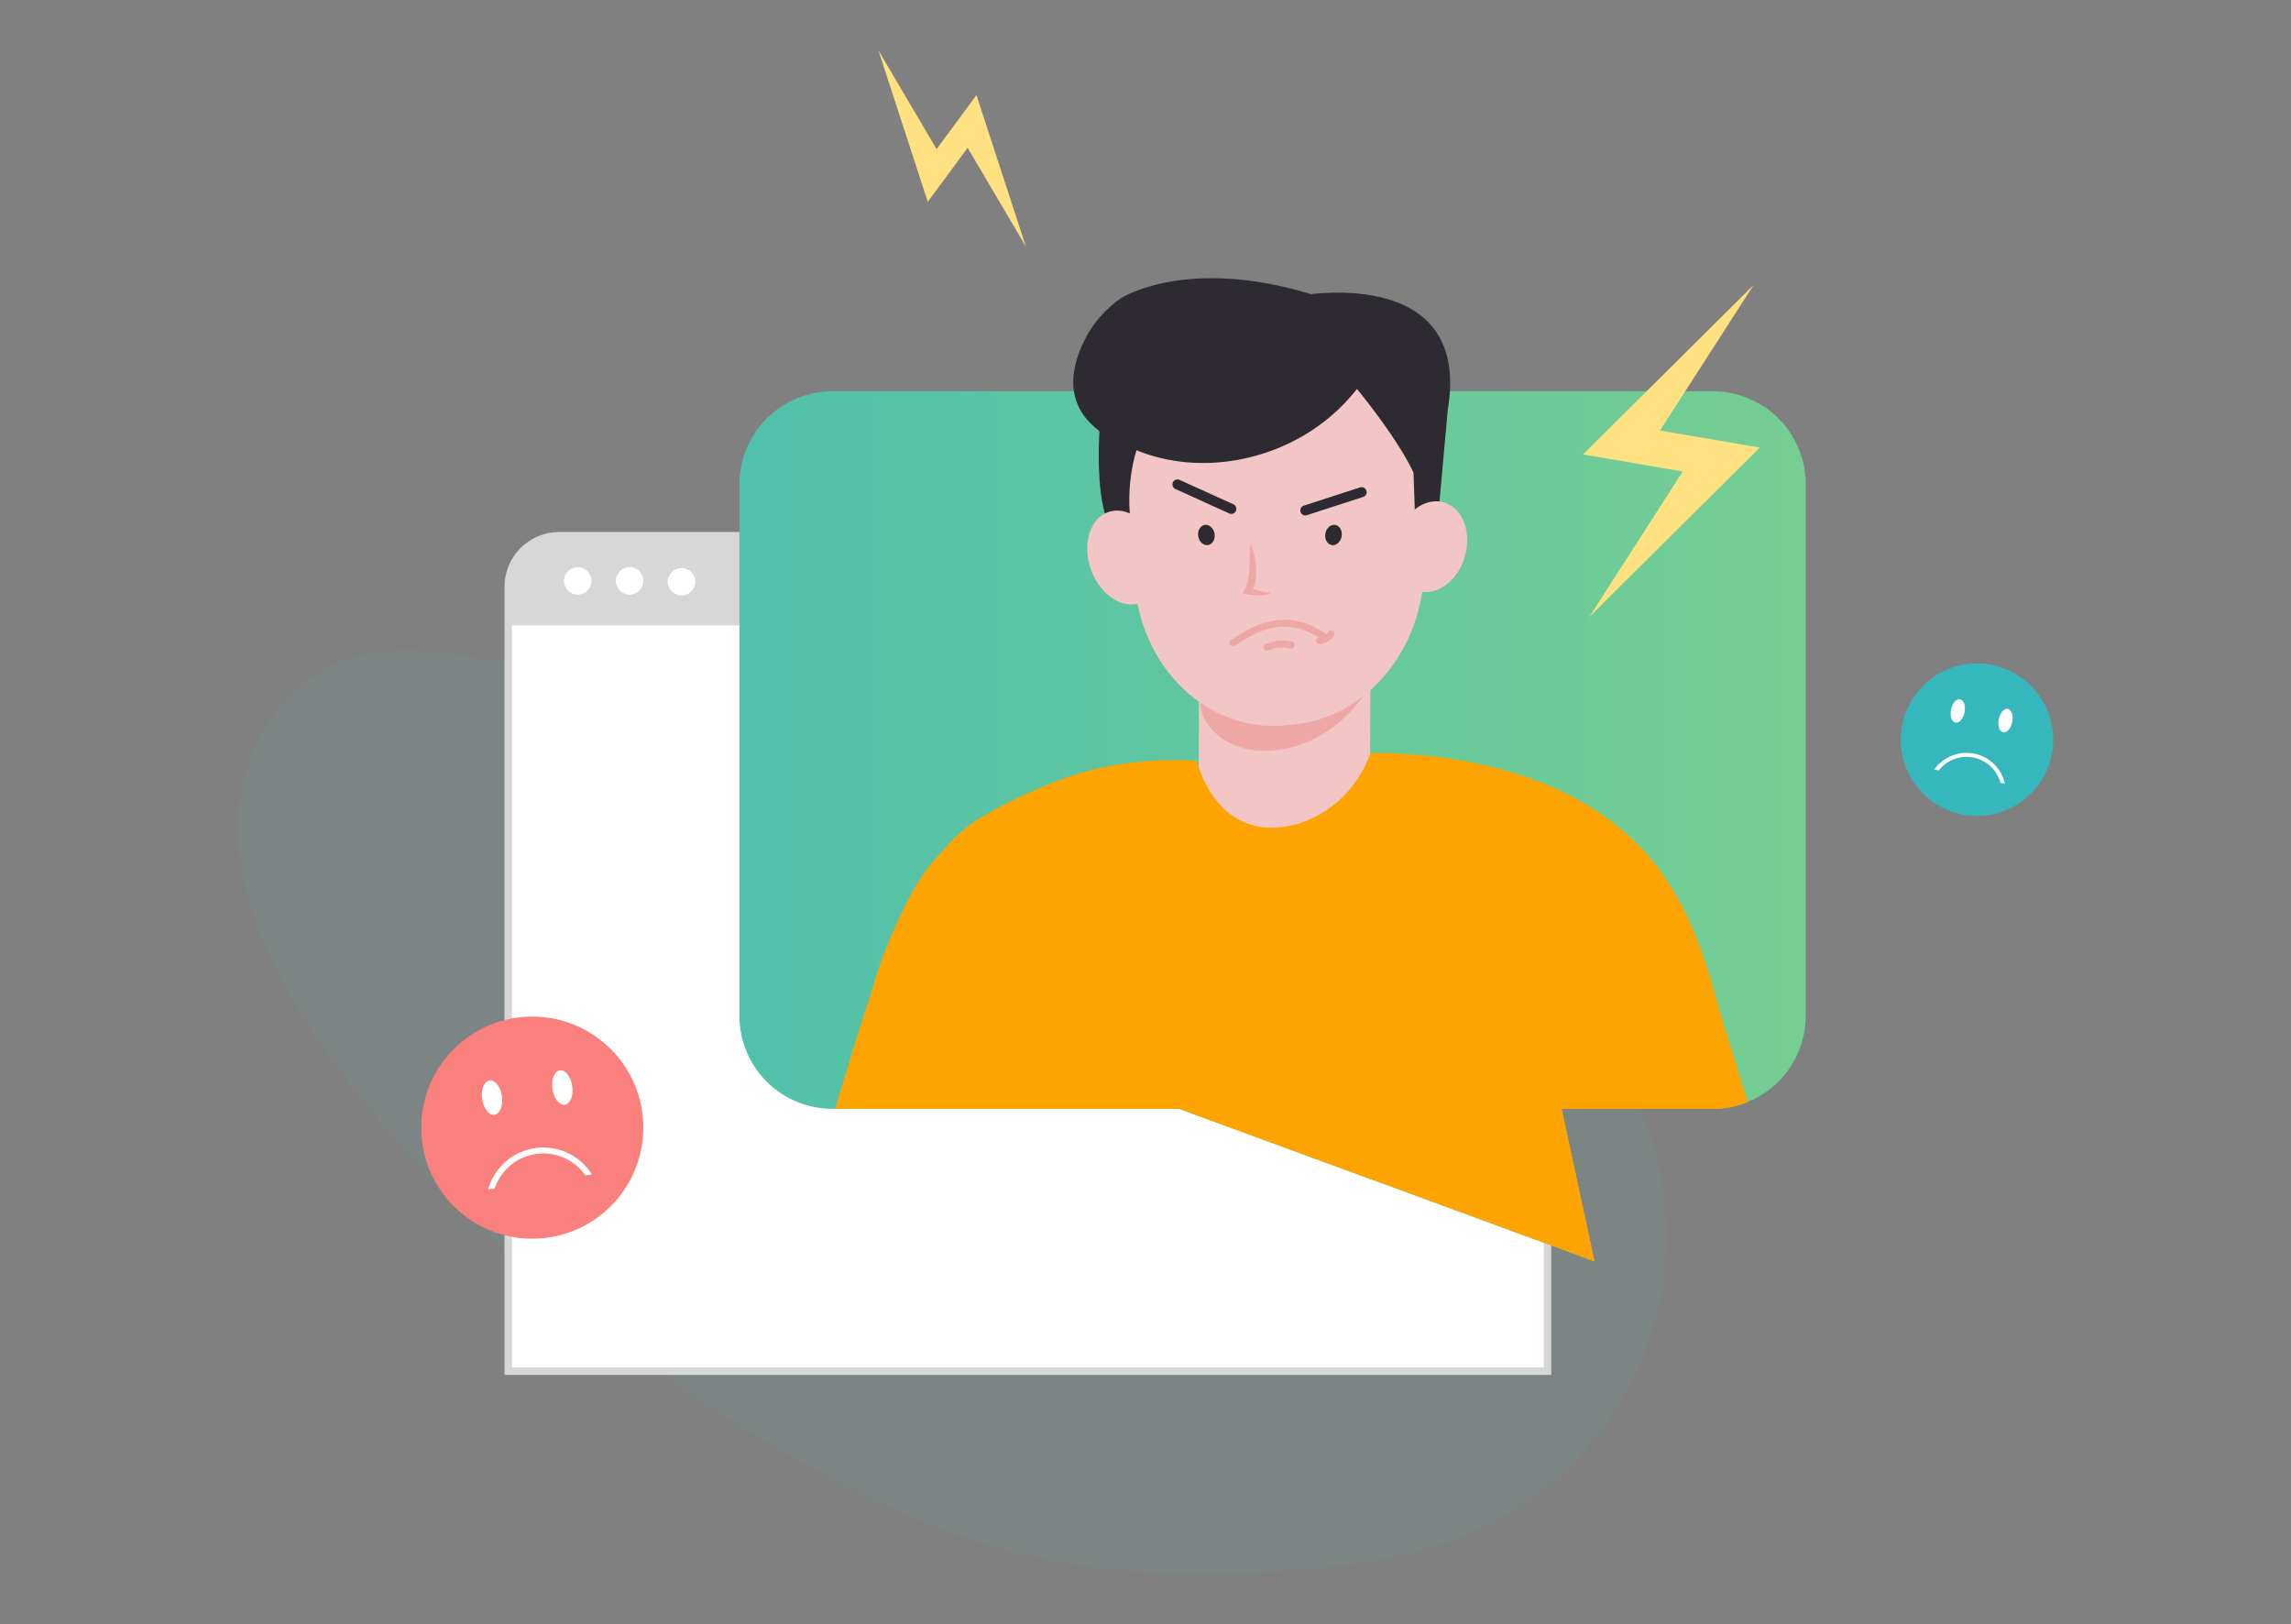
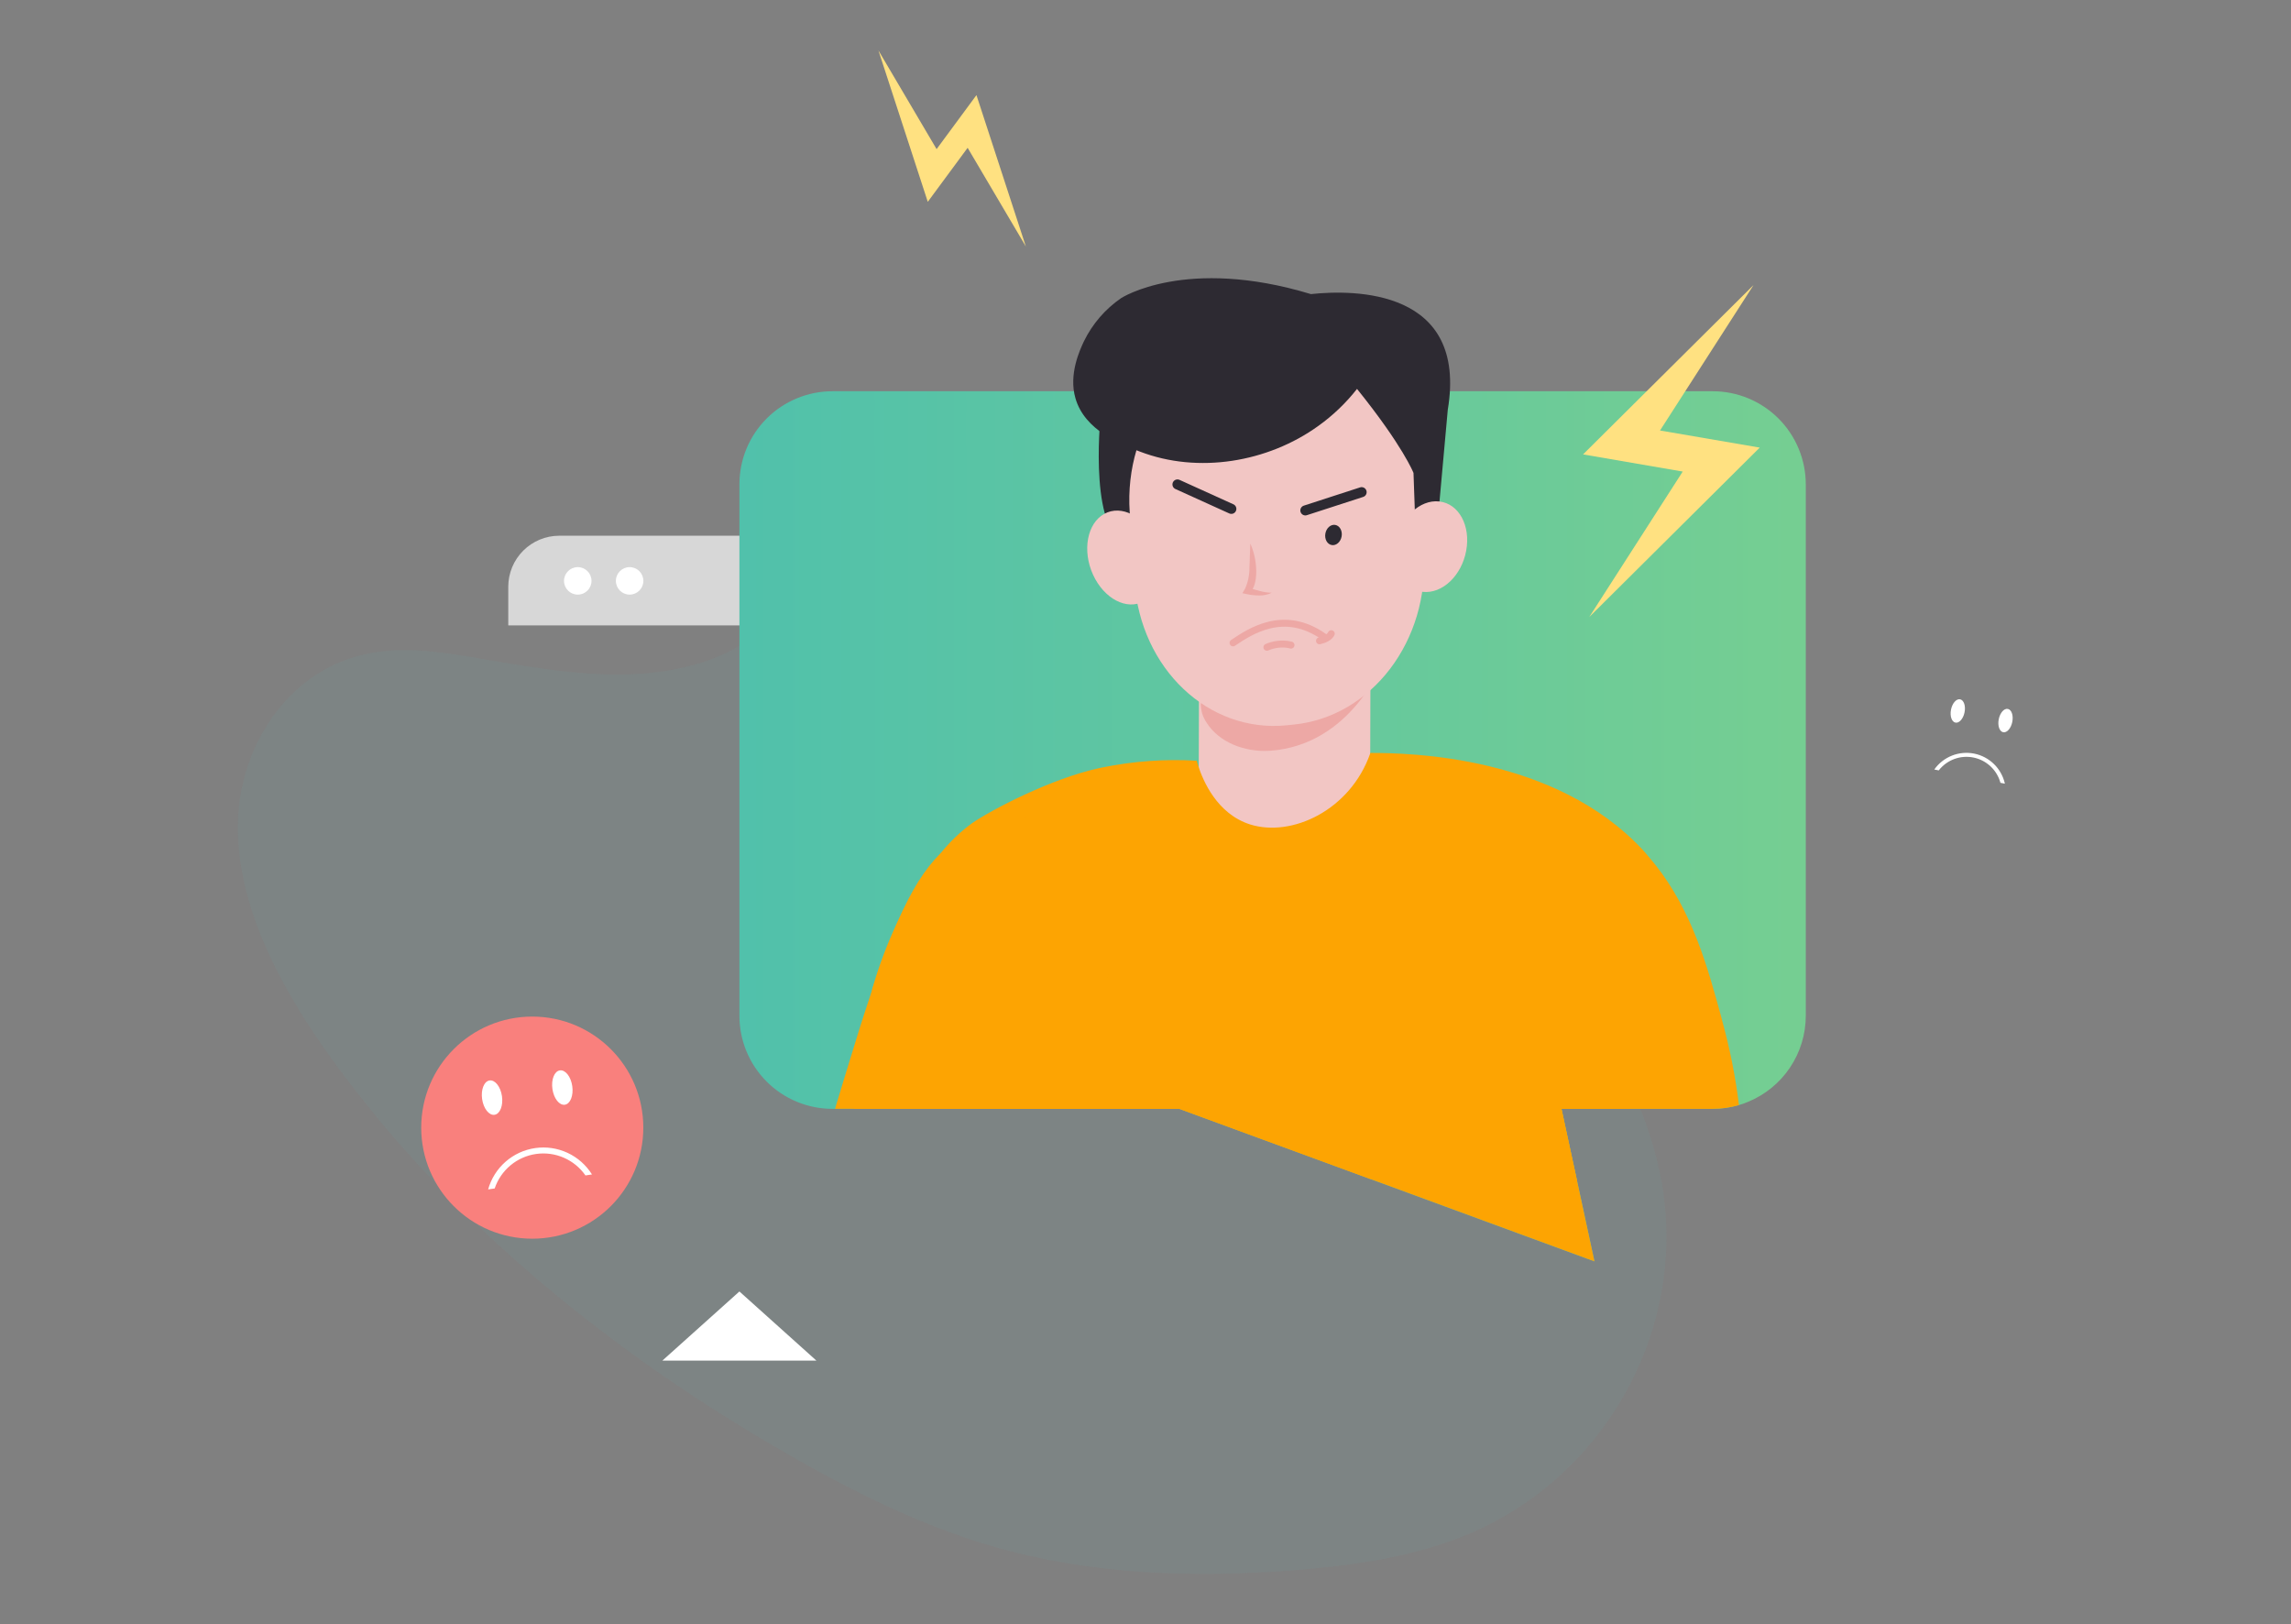
<svg xmlns="http://www.w3.org/2000/svg" width="457" height="324" viewBox="0 0 457 324" fill="none">
  <rect x="0" y="0" width="457" height="324" fill="#808080" stroke="none" />
  <path opacity="0.1" d="M172.209 92.105C185.033 87.208 200.647 91.423 213.973 97.553C255.882 116.843 286.343 153.447 310.578 190.745C319.355 204.252 327.689 218.285 330.993 233.42C337.699 264.109 320.217 295.875 290.39 306.999C280.26 310.794 269.137 312.339 257.989 313.213C238.161 314.758 217.637 314.135 197.976 308.424C183.955 304.341 170.688 297.779 157.96 290.523C122.434 270.275 89.985 243.957 66.6 211.807C56.362 197.714 47.693 181.813 47.442 165.552C47.191 149.292 57.524 132.936 74.503 130.17C81.531 128.972 88.955 130.17 96.211 131.439C106.88 133.247 117.692 135.139 128.241 134.361C139.137 133.534 153.314 129.164 155.302 118.483C157.409 107.048 159.409 96.99 172.209 92.105Z" fill="#6CAAAF" />
-   <path d="M308.689 117.034V273.484H101.387V117.034C101.387 114.335 102.459 111.746 104.368 109.837C106.276 107.929 108.865 106.856 111.564 106.856H298.499C299.837 106.855 301.162 107.117 302.398 107.628C303.634 108.139 304.757 108.888 305.704 109.833C306.65 110.778 307.401 111.901 307.913 113.137C308.425 114.372 308.689 115.697 308.689 117.034Z" fill="white" stroke="#D7D7D7" stroke-width="1.5" stroke-miterlimit="10" />
  <path d="M308.689 117.034V124.745H101.387V117.034C101.387 114.335 102.459 111.746 104.368 109.837C106.276 107.929 108.865 106.856 111.564 106.856H298.499C299.837 106.855 301.162 107.117 302.398 107.628C303.634 108.139 304.757 108.888 305.704 109.833C306.65 110.778 307.401 111.901 307.913 113.137C308.425 114.372 308.689 115.697 308.689 117.034Z" fill="#D7D7D7" />
  <path d="M115.25 118.603C116.764 118.603 117.992 117.375 117.992 115.861C117.992 114.346 116.764 113.119 115.25 113.119C113.735 113.119 112.508 114.346 112.508 115.861C112.508 117.375 113.735 118.603 115.25 118.603Z" fill="white" />
  <path d="M125.596 118.603C127.11 118.603 128.338 117.375 128.338 115.861C128.338 114.346 127.11 113.119 125.596 113.119C124.081 113.119 122.854 114.346 122.854 115.861C122.854 117.375 124.081 118.603 125.596 118.603Z" fill="white" />
-   <path d="M135.953 118.771C137.467 118.771 138.695 117.543 138.695 116.029C138.695 114.514 137.467 113.287 135.953 113.287C134.439 113.287 133.211 114.514 133.211 116.029C133.211 117.543 134.439 118.771 135.953 118.771Z" fill="white" />
  <path d="M147.495 257.595L132.121 271.389H162.858L147.495 257.595Z" fill="white" />
  <path d="M360.211 96.607V202.587C360.211 206.286 359.107 209.901 357.04 212.969C354.973 216.037 352.037 218.417 348.608 219.805C348.046 220.044 347.471 220.248 346.884 220.416C345.177 220.918 343.406 221.173 341.627 221.17H311.477L314.614 235.671L318.051 251.584L316.446 250.997L273.341 235.156L235.252 221.17H166.055C163.616 221.17 161.201 220.689 158.948 219.755C156.694 218.821 154.647 217.452 152.924 215.726C151.2 214 149.833 211.951 148.902 209.697C147.971 207.442 147.493 205.026 147.496 202.587V96.607C147.495 94.169 147.973 91.754 148.905 89.501C149.837 87.248 151.204 85.201 152.928 83.476C154.651 81.751 156.698 80.383 158.95 79.45C161.203 78.516 163.617 78.036 166.055 78.036H341.627C346.554 78.036 351.279 79.992 354.763 83.474C358.248 86.957 360.207 91.68 360.211 96.607Z" fill="url(#paint0_linear_4503_17580)" />
  <path d="M314.615 235.671L318.051 251.584L316.447 250.998L273.341 235.156L235.253 221.171H191.489C190.004 207.653 189.094 198.241 189.094 198.241L219.747 200.804L297.433 207.293L321.775 209.329C323.627 213.03 324.765 217.048 325.128 221.171H311.478L314.615 235.671Z" fill="#FDA402" />
  <path d="M239.228 118.112L273.413 119.31L273.281 167.205L239.084 166.007L239.228 118.112Z" fill="#F2C6C4" />
  <path d="M275.83 132.073C275.83 132.073 269.604 148.609 253.343 149.746C248.278 150.07 243.118 148.058 240.651 144.083C239.953 143.038 239.563 141.818 239.525 140.562C239.525 135.521 255.714 129.104 255.714 129.104L275.83 132.073Z" fill="#EDA8A5" />
  <path d="M219.506 83.352C219.506 83.352 217.015 108.042 225.636 108.425C225.636 108.425 236.736 83.352 228.881 83.927C221.027 84.501 219.506 83.352 219.506 83.352Z" fill="#2D2A32" />
  <path d="M256.612 144.67L258.013 144.526C273.579 143.018 285.194 127.763 283.996 110.377L283.051 96.607C281.853 79.269 268.275 66.421 252.745 67.87L251.344 68.014C235.778 69.511 224.163 84.777 225.349 102.151L226.295 115.921C227.492 133.391 241.07 146.203 256.612 144.67Z" fill="#F2C6C4" />
  <path d="M288.797 81.736L286.403 108.222H282.451L281.96 94.332C281.96 94.332 279.901 89.004 270.693 77.569C268.484 80.387 265.883 82.875 262.97 84.957C252.912 92.213 239.022 94.536 227.408 90.082C223.648 88.657 216.356 85.879 214.524 79.425C213.135 74.635 215.422 69.762 216.236 68.038C217.926 64.592 220.474 61.64 223.636 59.465C223.636 59.465 236.508 51.083 261.497 58.662C263.976 59.417 258.899 58.914 261.497 58.662C270.154 57.728 292.809 57.62 288.797 81.736Z" fill="#2D2A32" />
  <path d="M278.43 108.246C277.532 113.227 279.903 117.621 283.806 118.052C287.71 118.483 291.565 114.82 292.475 109.826C293.385 104.833 291.003 100.451 287.099 100.02C283.196 99.589 279.34 103.301 278.43 108.246Z" fill="#F2C6C4" />
  <path d="M218.033 114.628C220.224 119.417 224.75 121.812 228.187 119.92C231.623 118.028 232.605 112.604 230.414 107.779C228.223 102.953 223.696 100.594 220.272 102.498C216.847 104.402 215.842 109.814 218.033 114.628Z" fill="#F2C6C4" />
  <path d="M346.882 220.416C345.175 220.919 343.405 221.173 341.626 221.171H311.476L314.613 235.671H308.303C296.88 235.671 285.213 235.495 273.303 235.144L235.215 221.159H170.305C170.531 213.117 171.771 205.135 173.993 197.403V197.283C175.274 192.764 176.928 188.358 178.938 184.112C181.225 179.178 184.112 174.545 187.535 170.318C189.38 167.984 191.535 165.914 193.941 164.164C197.617 161.625 209.651 155.267 219.373 153.184L219.9 153.076C226.093 151.811 232.425 151.361 238.735 151.735C238.735 151.831 238.855 152.238 239.046 152.836C239.944 155.59 242.71 162.332 249.368 164.439C257.642 167.049 269.316 161.649 273.315 150.31C273.315 150.31 273.315 150.226 273.315 150.178C281.35 150.178 310.183 150.741 327.652 169.48C328.011 169.863 328.359 170.246 328.694 170.677C329.029 171.108 329.676 171.803 330.155 172.426C337.626 181.837 340.62 192.853 343.494 203.378C343.494 203.378 343.494 203.378 343.494 203.45C345.044 209.013 346.177 214.684 346.882 220.416Z" fill="#FDA402" />
  <path d="M219.78 200.803C218.145 207.718 216.057 214.517 213.53 221.158H166.568C167.814 217.007 169.123 212.717 170.496 208.286C171.693 204.299 172.891 200.683 173.992 197.402V197.282C175.74 192.122 177.357 187.799 178.937 184.111C181.763 177.621 184.469 173.335 187.522 170.305C189.612 168.251 192.097 166.642 194.827 165.576C195.605 165.264 208.608 160.188 215.984 165.504C223.204 170.629 223.54 184.411 219.78 200.803Z" fill="#FDA402" />
-   <path d="M348.606 219.806C348.044 220.045 347.468 220.249 346.881 220.416C345.174 220.919 343.404 221.173 341.625 221.171H311.475L314.612 235.671L318.048 251.584L316.444 250.997C313.558 246.208 310.828 240.999 308.302 235.683C303.927 226.529 300.303 217.034 297.465 207.293C291.886 187.872 291.167 170.713 299.321 164.834C306.697 159.518 319.677 164.595 320.479 164.918C323.647 166.157 326.481 168.121 328.753 170.653C329.256 171.192 329.735 171.779 330.214 172.401C334.62 178.149 338.524 187.476 343.553 203.354C343.553 203.354 343.553 203.354 343.553 203.426C343.996 204.791 344.427 206.204 344.882 207.664C346.151 211.831 347.392 215.878 348.606 219.806Z" fill="#FDA402" />
  <path d="M186.829 29.745C189.487 26.153 192.134 22.561 194.78 18.969L204.634 49.167C200.755 42.605 196.883 36.044 193.02 29.482C190.373 33.074 187.727 36.666 185.069 40.258L175.227 10.06L186.829 29.745Z" fill="#FFE181" />
  <path d="M331.136 85.867C337.769 87.008 344.399 88.146 351.024 89.279L317.018 123.07C323.221 113.395 329.435 103.724 335.662 94.057L315.785 90.633L349.791 56.855C343.564 66.521 337.346 76.192 331.136 85.867Z" fill="#FFE181" />
  <path d="M106.175 247.07C118.409 247.07 128.326 237.152 128.326 224.918C128.326 212.684 118.409 202.767 106.175 202.767C93.941 202.767 84.023 212.684 84.023 224.918C84.023 237.152 93.941 247.07 106.175 247.07Z" fill="#F9807D" />
  <path d="M98.642 222.356C99.736 222.2 100.402 220.539 100.13 218.647C99.859 216.755 98.752 215.349 97.659 215.506C96.566 215.663 95.9 217.324 96.171 219.215C96.443 221.107 97.549 222.513 98.642 222.356Z" fill="white" />
  <path d="M112.666 220.348C113.759 220.191 114.425 218.53 114.154 216.639C113.882 214.747 112.776 213.341 111.682 213.498C110.589 213.655 109.923 215.315 110.195 217.207C110.466 219.099 111.573 220.505 112.666 220.348Z" fill="white" />
  <path d="M118.088 234.258L116.783 234.449C115.698 232.893 114.202 231.669 112.462 230.914C110.723 230.158 108.807 229.9 106.93 230.17C105.052 230.439 103.287 231.225 101.829 232.44C100.372 233.654 99.281 235.249 98.678 237.048L97.373 237.239C97.969 235.103 99.174 233.186 100.84 231.722C102.507 230.258 104.563 229.31 106.758 228.994C108.954 228.678 111.194 229.007 113.205 229.942C115.217 230.877 116.913 232.376 118.088 234.258Z" fill="white" />
-   <path d="M394.357 162.738C402.756 162.738 409.564 155.93 409.564 147.531C409.564 139.133 402.756 132.325 394.357 132.325C385.959 132.325 379.15 139.133 379.15 147.531C379.15 155.93 385.959 162.738 394.357 162.738Z" fill="#36B7BD" />
  <path d="M391.88 142.079C392.137 140.796 391.742 139.634 390.996 139.484C390.25 139.334 389.437 140.254 389.179 141.537C388.922 142.821 389.317 143.983 390.063 144.133C390.809 144.282 391.622 143.363 391.88 142.079Z" fill="white" />
  <path d="M401.403 143.996C401.661 142.712 401.265 141.55 400.52 141.4C399.774 141.251 398.961 142.17 398.703 143.454C398.445 144.738 398.841 145.9 399.586 146.049C400.332 146.199 401.145 145.28 401.403 143.996Z" fill="white" />
  <path d="M399.927 156.309L399.041 156.141C398.7 154.882 398.016 153.743 397.064 152.852C396.112 151.961 394.931 151.352 393.653 151.095C392.375 150.838 391.05 150.941 389.827 151.395C388.605 151.848 387.533 152.634 386.732 153.662L385.846 153.483C386.723 152.241 387.943 151.281 389.356 150.718C390.769 150.156 392.314 150.016 393.805 150.315C395.296 150.614 396.669 151.34 397.755 152.404C398.842 153.468 399.596 154.824 399.927 156.309Z" fill="white" />
  <path d="M245.961 128.227C249.487 125.857 256.097 121.474 263.987 126.936" stroke="#EDA8A5" stroke-width="1.387" stroke-linecap="round" />
  <path d="M252.717 129.103C253.861 128.583 255.751 128.194 257.529 128.67" stroke="#EDA8A5" stroke-width="1.387" stroke-linecap="round" />
  <path d="M263.207 127.816C264.172 127.599 265.207 127.117 265.555 126.396" stroke="#EDA8A5" stroke-width="1.387" stroke-linecap="round" />
  <path d="M265.648 108.716C266.544 108.873 267.427 108.101 267.622 106.992C267.816 105.883 267.247 104.857 266.352 104.701C265.456 104.544 264.573 105.315 264.379 106.424C264.184 107.533 264.753 108.559 265.648 108.716Z" fill="#2D2A32" />
-   <path d="M240.998 108.716C240.103 108.873 239.219 108.101 239.025 106.992C238.831 105.883 239.399 104.857 240.295 104.701C241.19 104.544 242.073 105.315 242.268 106.424C242.462 107.533 241.894 108.559 240.998 108.716Z" fill="#2D2A32" />
  <path d="M249.406 108.41C250.083 109.93 250.474 111.561 250.562 113.222C250.627 114.069 250.589 114.922 250.448 115.76C250.307 116.665 249.95 117.523 249.406 118.26L249.046 117.219C249.785 117.446 250.562 117.692 251.319 117.882C252.09 118.101 252.886 118.216 253.687 118.223C252.923 118.603 252.078 118.791 251.225 118.772C250.378 118.769 249.534 118.68 248.705 118.507L247.834 118.317L248.345 117.465C248.943 116.131 249.246 114.683 249.236 113.222L249.406 108.41Z" fill="#EDA8A5" />
  <path d="M234.875 96.625L245.625 101.5" stroke="#2D2A32" stroke-width="2" stroke-linecap="round" />
  <path d="M271.613 98.165L260.385 101.806" stroke="#2D2A32" stroke-width="2" stroke-linecap="round" />
  <defs>
    <linearGradient id="paint0_linear_4503_17580" x1="623.278" y1="79.935" x2="-6.611" y2="79.935" gradientUnits="userSpaceOnUse">
      <stop stop-color="#A3DF73" />
      <stop offset="1" stop-color="#36B7BD" />
    </linearGradient>
  </defs>
</svg>